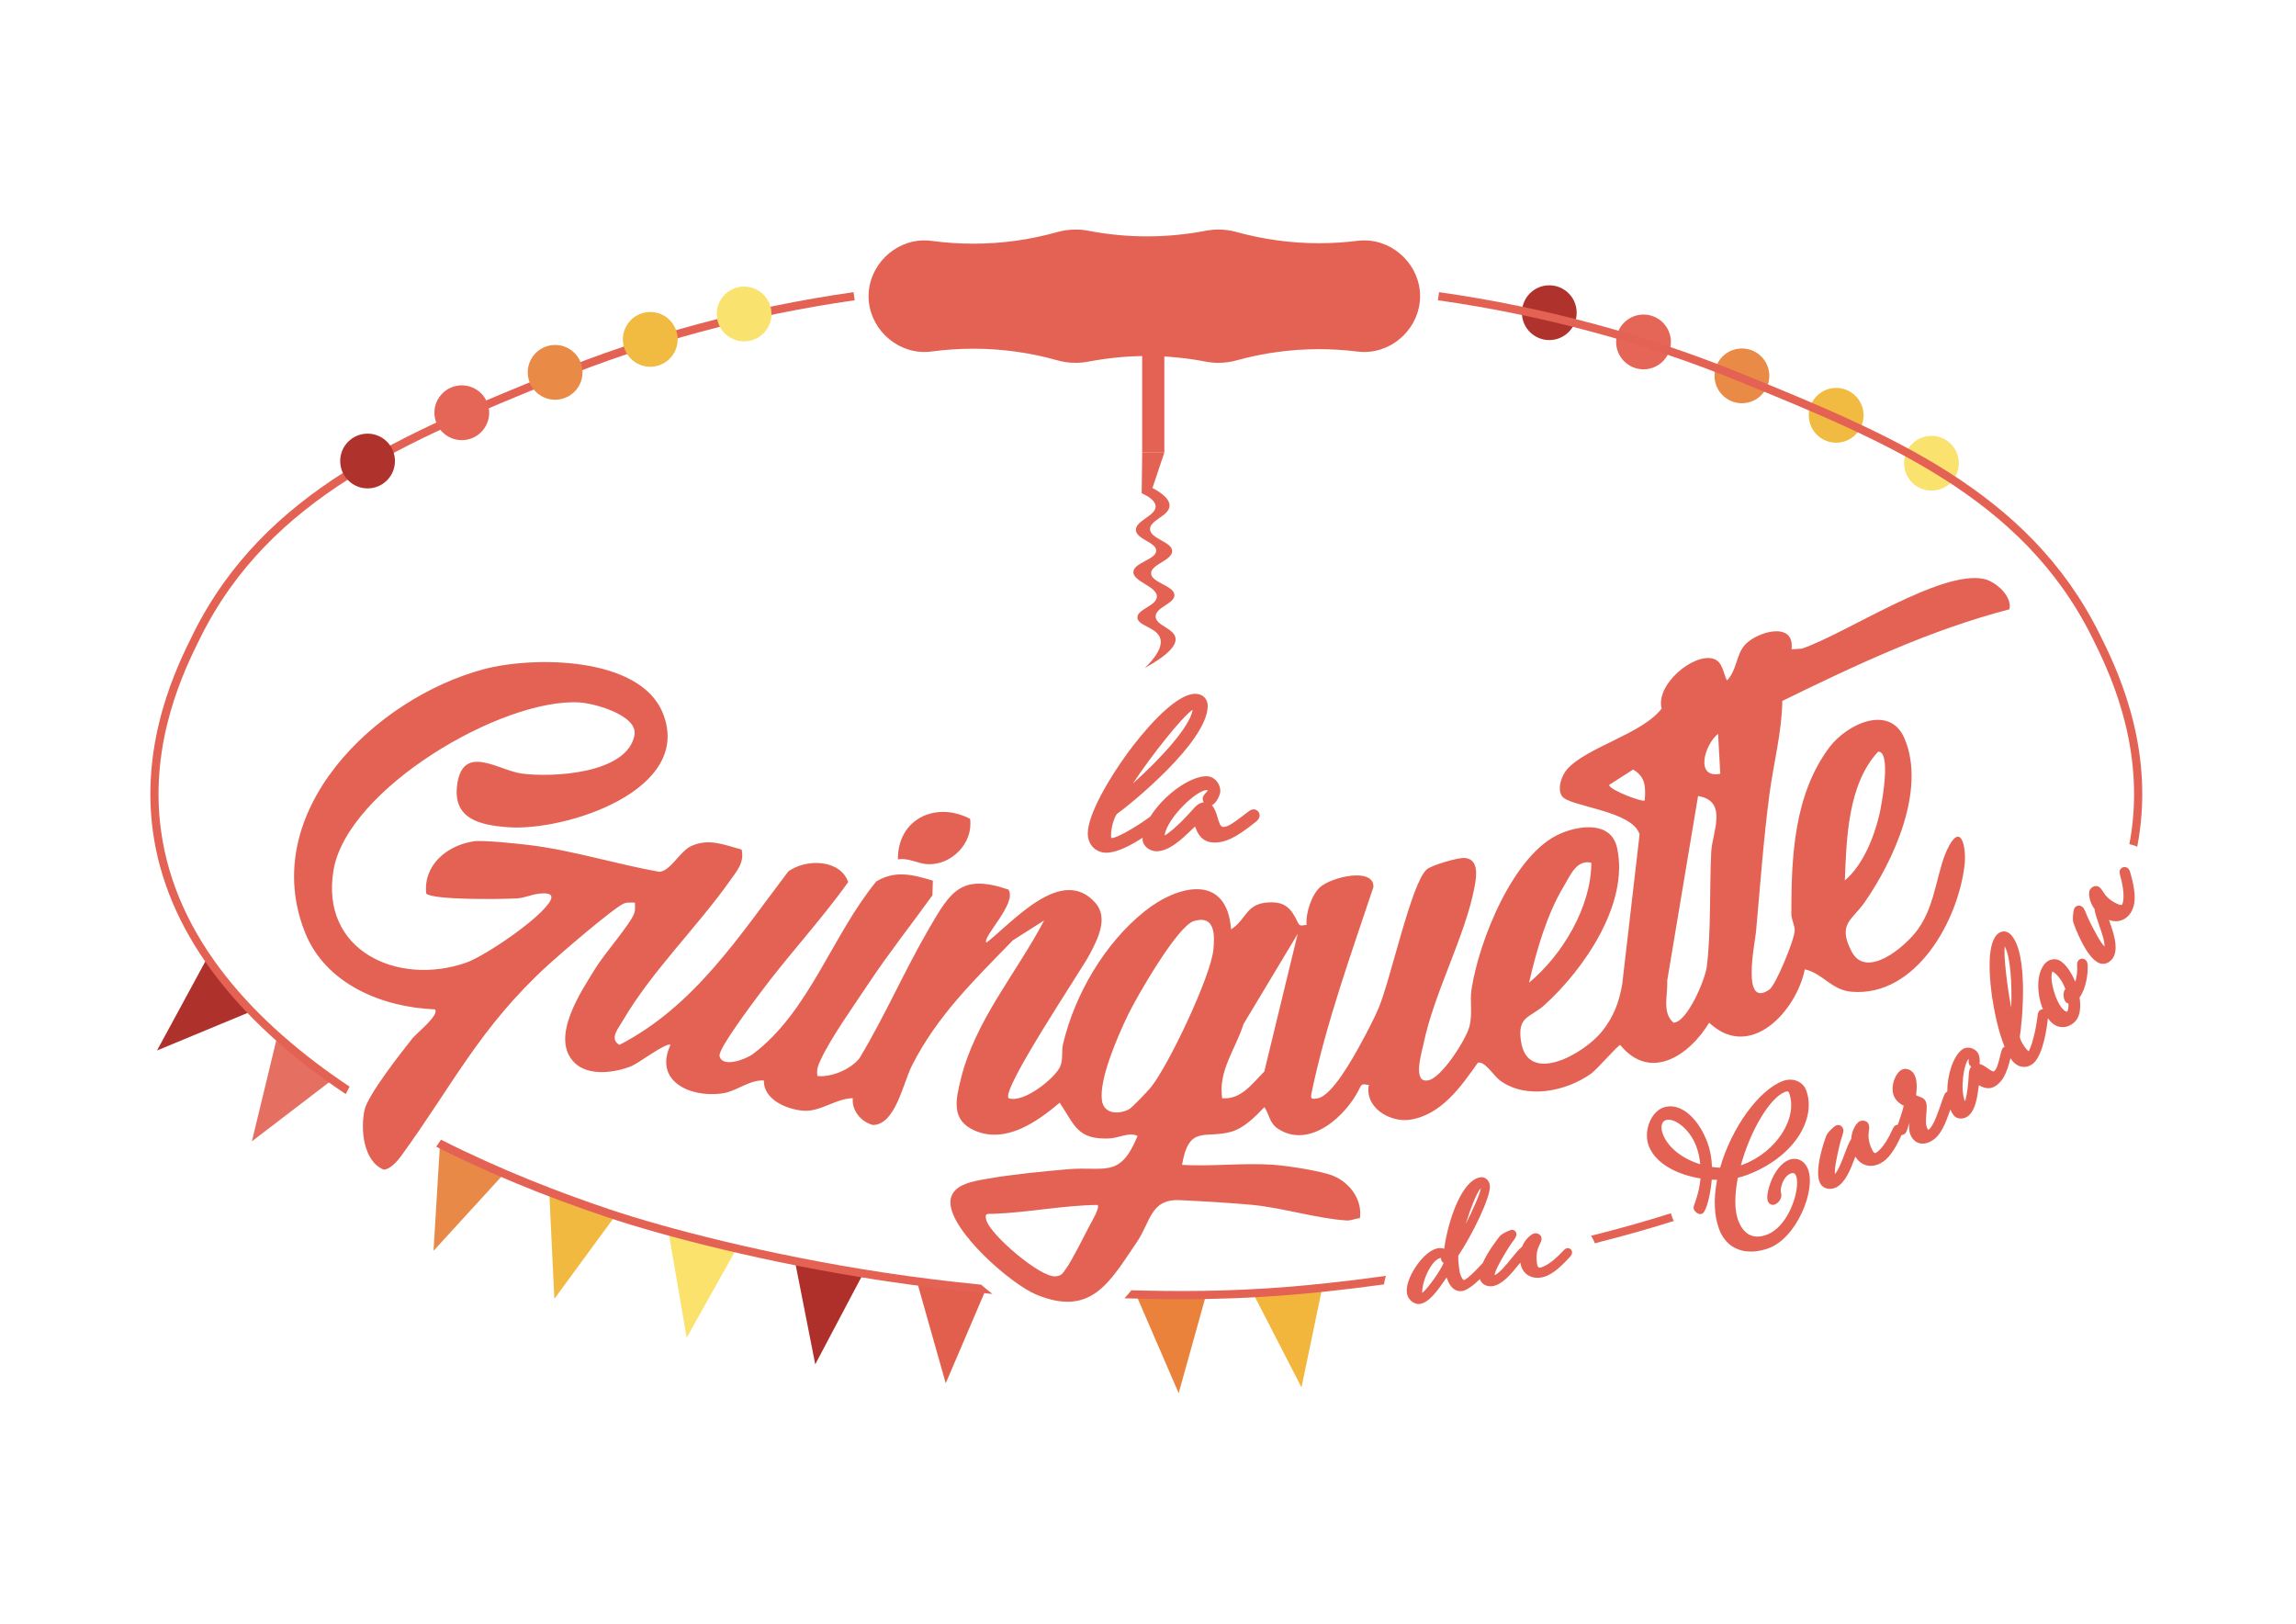
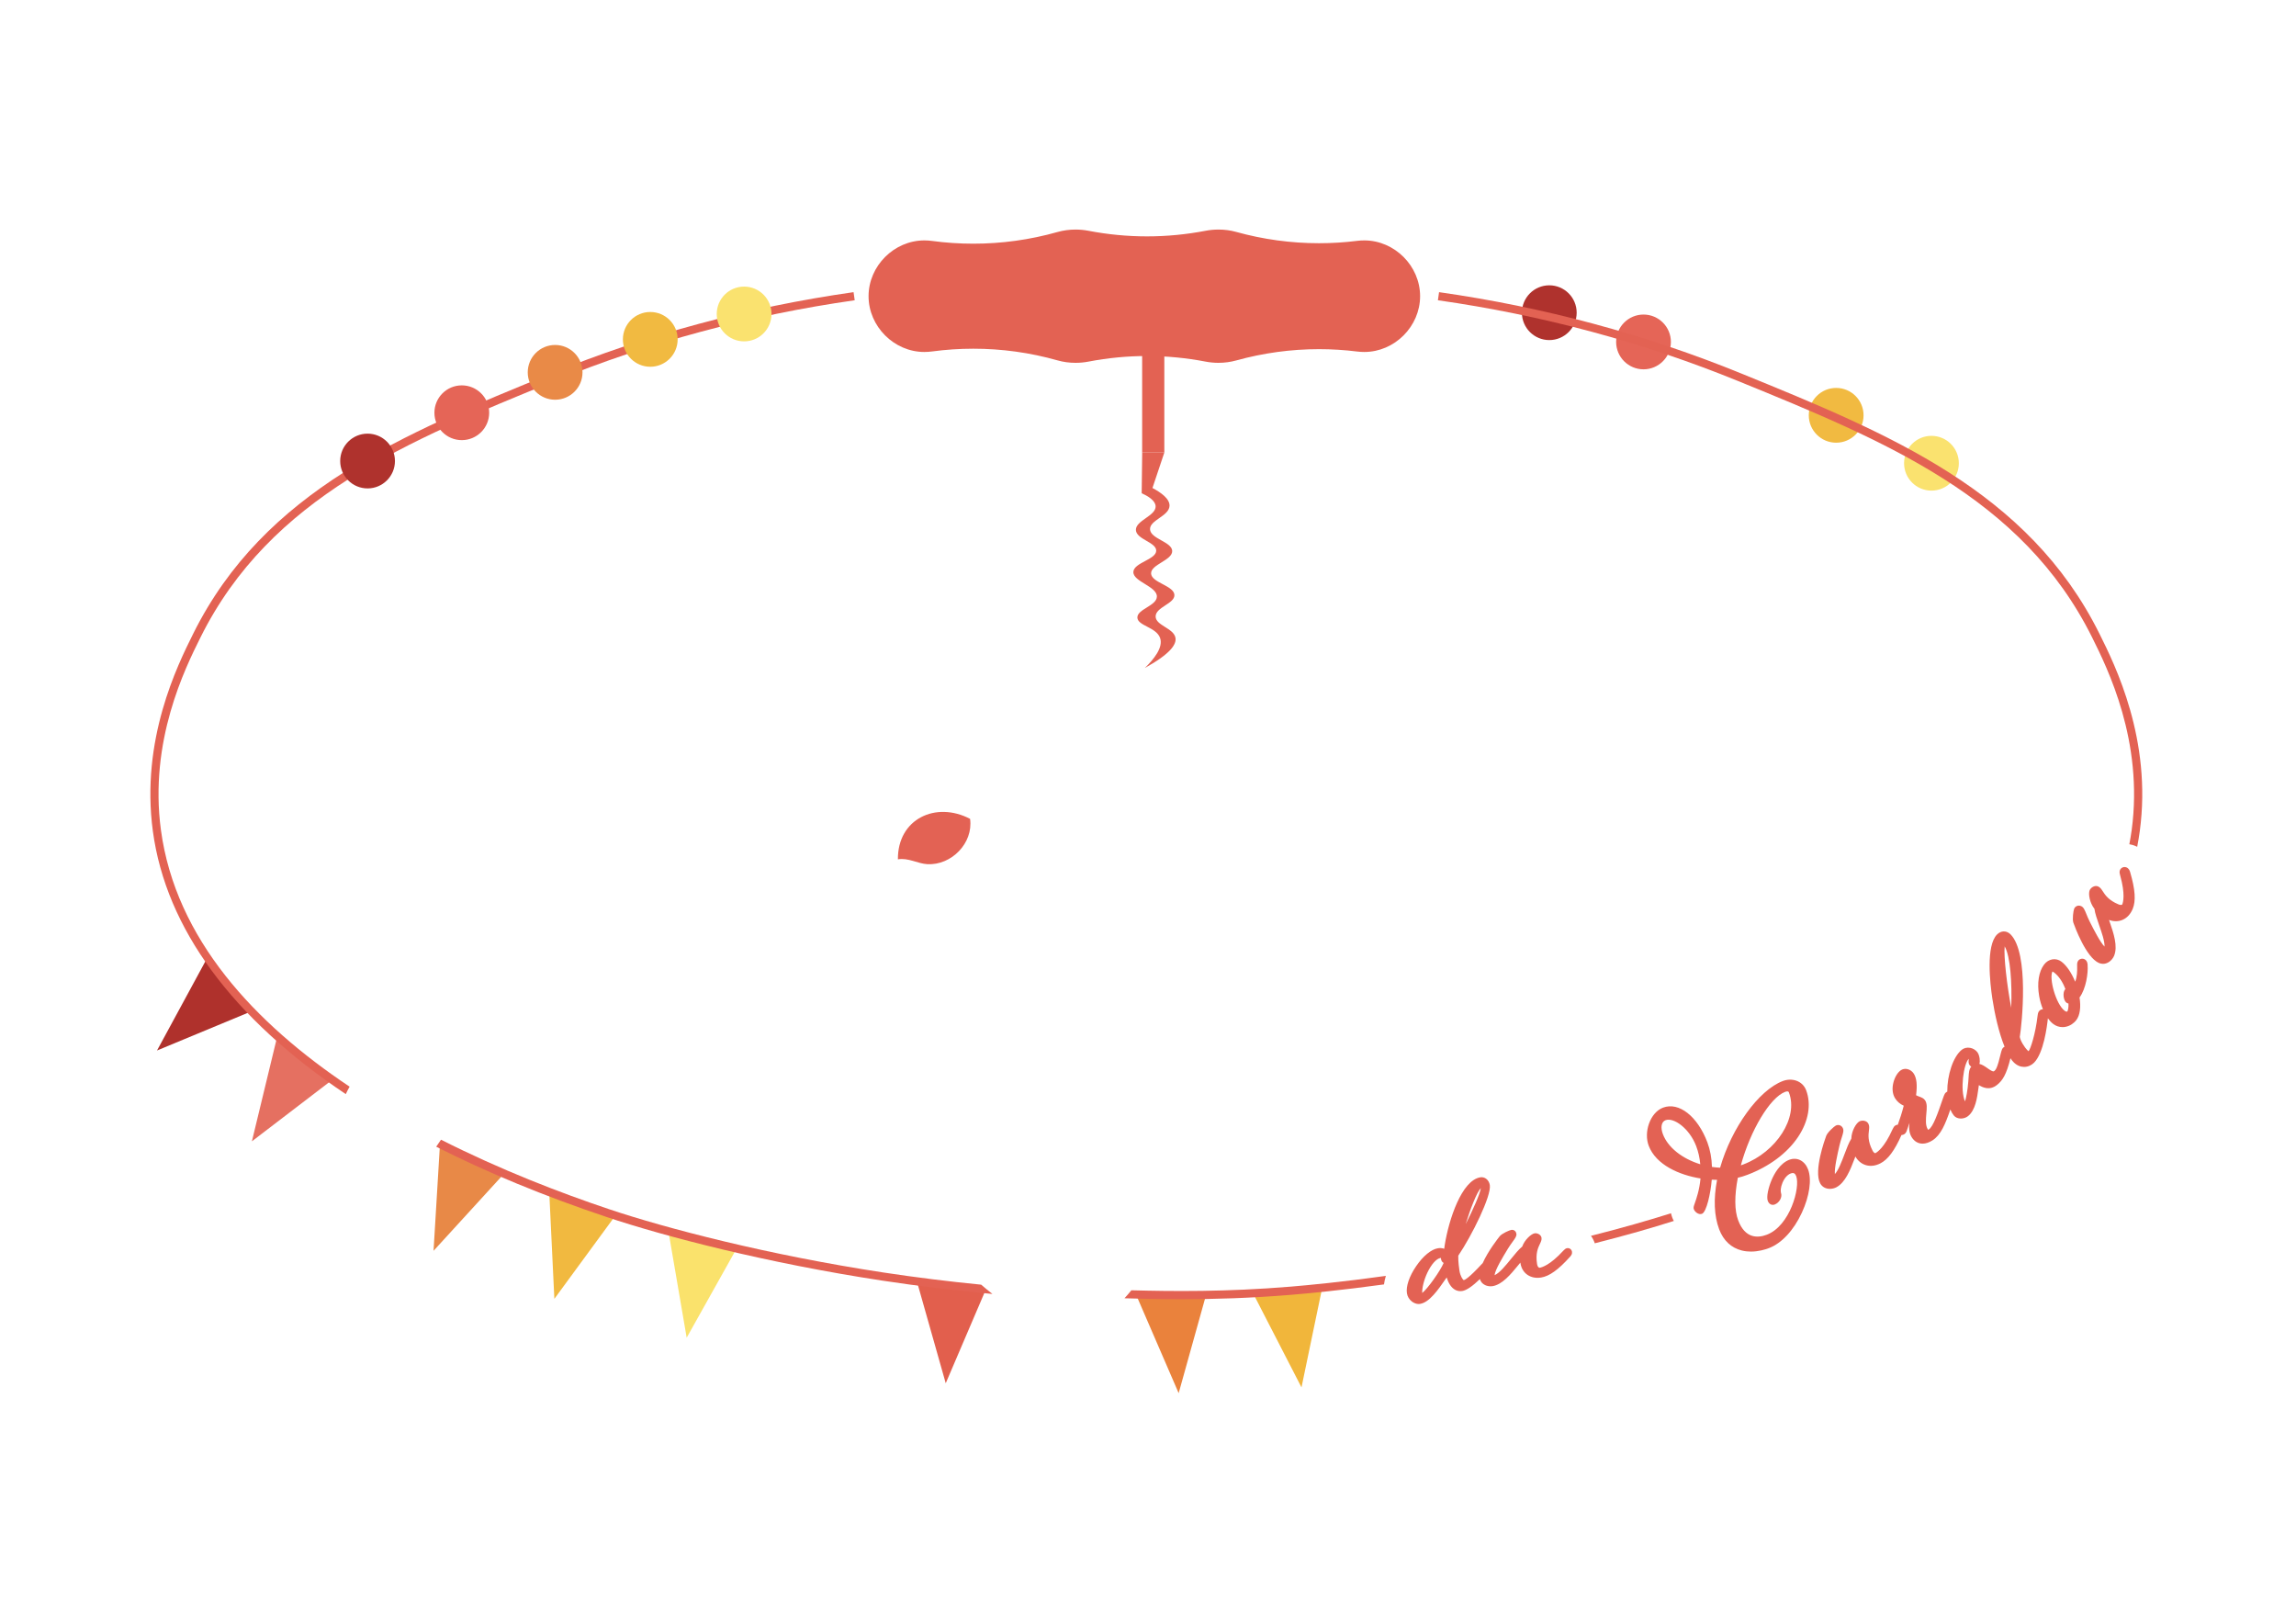
<svg xmlns="http://www.w3.org/2000/svg" id="Calque_1" data-name="Calque 1" viewBox="0 0 841.89 595.28">
  <defs>
    <style>
      .cls-1 {
        fill: #f1ba41;
      }

      .cls-2 {
        fill: #e36253;
      }

      .cls-3 {
        fill: #ea823c;
      }

      .cls-4 {
        fill: #f1b63b;
      }

      .cls-5 {
        fill: #af302b;
      }

      .cls-6 {
        fill: #e88947;
      }

      .cls-7 {
        fill: #fae26f;
      }

      .cls-8 {
        fill: #e56557;
      }

      .cls-9 {
        fill: #e57061;
      }

      .cls-10 {
        fill: #e25f4d;
      }

      .cls-11 {
        fill: #fae26c;
      }

      .cls-12 {
        fill: #af312c;
      }

      .cls-13 {
        fill: #e36254;
      }

      .cls-14 {
        fill: #af322d;
      }

      .cls-15 {
        fill: #f1b940;
      }

      .cls-16 {
        fill: #e98a47;
      }
    </style>
  </defs>
  <g>
-     <path class="cls-13" d="M736.8,223.38c-29.08,7.55-56.42,20.47-83.26,33.59-.17,11.43-3.22,22.82-4.72,34.14-2.21,16.78-3.41,33.73-4.93,50.48-.38,4.13-5.51,28.36,4.91,21.2,2.31-1.59,9.17-18.22,9.27-21.56.07-2.12-1.23-4.05-1.23-6.17,0-20.88.91-43.68,13.97-61.1,6.34-8.45,22.08-16.01,27.53-3.22,7.93,18.62-3.84,44.57-14.65,60.09-4.58,6.58-10.02,7.81-4.76,17.99,5.35,10.36,19.7-1.64,24.37-8.18,6.93-9.7,6.79-22.44,11.54-30.84,4.5-7.95,6.18,1.45,5.54,7.17-2.27,20.36-17.8,48.68-41.54,46.61-7.34-.64-10.3-6.66-17.06-8.21-3.09,15.33-20,33.76-35.07,19.57-7.24,12-21.58,21.69-32.62,8.15-.75,0-8.44,8.91-10.67,10.51-9.22,6.59-23.81,9.55-33.39,2.53-2.22-1.63-5.56-7.19-8.12-6.54-6.16,8.72-13.41,19.15-24.87,20.91-7.37,1.13-16.75-4.48-15.11-12.77-1.75-.05-2.41-.83-3.3,1.06-4.85,10.27-18.4,22.59-29.95,15.06-3.32-2.17-3.09-5.14-5.07-7.96-3.28,3.46-7.47,7.72-12.17,9.03-9.59,2.68-15.5-2.71-18.01,12.15,10.94.63,22.64-.82,33.48-.05,5.16.37,17.49,2.22,22.01,4.08,6.01,2.48,10.69,8.7,9.73,15.51-1.8.08-3.04.94-4.95.82-10.58-.65-23.75-4.74-34.94-5.75-8.11-.73-18.08-1.31-26.15-1.69-10.78-.51-10.66,7.89-15.73,15.35-10.03,14.77-16.74,27.55-36.79,19.32-9.5-3.9-31.48-23.31-31.59-33.75-.07-6.85,8.69-7.91,14.09-8.86,8.44-1.48,20.6-2.68,29.21-3.41,13.31-1.12,18.88,3.56,25.32-12.18-3.05-1.57-6.83.79-10.55.92-11.54.4-12.45-4.8-17.99-13.12-8.34,7.05-19.95,15.26-31.36,10.14-8.53-3.83-6.75-11.25-4.93-18.71,5.26-21.54,20.5-39.01,30.58-58.25l-11.46,7.28c-14.19,14.58-27.85,27.76-37.08,46.06-3.23,6.41-6.01,21.64-14.29,21.65-4.32-1.17-7.77-5.28-7.33-9.82-6.11.04-12.03,5.15-18.31,4.58s-14.42-4.18-14.32-11.08c-5.51-.26-9.93,4.07-15.54,4.79-11.78,1.52-24.83-4.71-18.68-17.83-1.25-1.18-11.79,6.75-14.25,7.75-6.14,2.5-15.79,3.82-20.89-1.16-9.29-9.09,2.4-26.2,7.71-34.82,3.13-5.09,12.81-16.17,14.16-20.08.42-1.23.22-2.58.23-3.84-1.26,0-2.61-.19-3.84.23-3.44,1.18-23.8,18.77-27.96,22.58-25.15,22.99-34.97,43.98-53.88,70.01-1.34,1.85-4.08,5.02-6.46,5.05-7.46-3.06-8.52-14.75-7.03-21.78,1.17-5.52,13.45-21.13,17.63-26.39,1.43-1.8,10.16-8.69,8.16-10.58-19.38-.77-40.08-9.31-47.6-28.21-17.51-44.03,25.61-85.83,65.52-96.48,18.12-4.84,57.14-4.76,65.63,15.96,11.61,28.35-35.68,43.51-56.68,41.96-10.34-.76-20.32-3.03-18.69-15.46,2.04-15.51,15.24-5.33,23.71-4.21,11.09,1.47,38.62.18,41.32-14.09,1.36-7.19-14.49-11.65-20.18-11.99-28.45-1.67-85.18,31.72-90.18,61.53-4.95,29.52,23.6,42.58,48.6,33.89,7-2.43,27.81-16.57,30.96-22.84,1.54-3.05-2.6-2.64-4.11-2.48-2.84.29-5.3,1.55-8.06,1.73-5.29.33-30.95.68-33.4-1.76-1.08-10.48,7.62-17.65,17.41-19.16,3.31-.51,16.62.91,20.73,1.42,15.92,1.98,31.59,6.99,47.38,9.77,4.14-.33,7.46-7.58,11.79-9.51,6.45-2.87,12-.34,18.34,1.34,1.07,4.68-1.6,7.66-4.12,11.23-12.18,17.28-28.77,33.23-39.57,51.72-1.58,2.7-4.9,6.53-1.1,8.66,27.5-14.19,43.79-39.77,61.92-63.59,6.53-4.74,19.02-4.49,21.95,3.91-10.1,14.18-22.15,26.99-32.49,40.96-2.56,3.45-15.23,20.24-14.68,22.8.98,4.51,9.69,1.21,12.29-.75,20.65-15.59,28.89-43.34,45.17-63.22,6.95-4.25,13.41-2.53,20.76-.31l-.17,5.39c-7.7,10.69-16,21.18-23.29,32.14-5.18,7.8-13.89,20.02-17.61,28.03-.96,2.07-1.68,3.67-1.27,6.06,5.16.55,12.28-2.46,15.45-6.56,9.26-15.32,16.64-32.4,25.61-47.74,7.77-13.3,11.62-19.97,28.99-14.05,3.31,5.04-9.81,17.5-8.07,19.47,9.75-7.59,27.58-28.53,39.92-14.64,4.93,5.55.89,13.34-2.11,19.02s-32.68,49.79-29.66,52.65c5.5,1.89,16.72-7.18,18.78-11.38,1.33-2.72.5-5.77,1.18-8.6,4.35-18.14,15.15-36.7,29.78-48.46,12.26-9.85,30.28-14.16,31.81,6.52,5.82-3.68,5.32-9.48,13.84-9.88,5.92-.28,8.17,2.12,10.57,7.21.89,1.89,1.56,1.11,3.3,1.05-.45-4.15,1.83-11.07,4.92-13.83,4.26-3.8,19.74-7.39,19.58-.09-8.28,24.88-17.25,49.55-22.64,75.26-.5,2.39-.32,2.7,2.23,2.22,5.36-1.01,13.06-15.08,15.79-20.08,2.17-3.97,4.79-8.92,6.53-13.03,4.36-10.32,12.03-45.99,17.64-50.81,1.86-1.59,11.49-4.36,13.84-4.19,5.28.37,4.45,6.44,3.73,10.36-3.27,17.95-14.81,38.76-18.77,57.82-.72,3.44-4.2,14.7,1.89,13.32,4.82-1.09,13.47-14.56,14.86-19.4s.15-9.19.85-13.82c2.65-17.65,15.3-49.68,32.49-57.16,7.36-3.21,18.78-4.59,20.91,5.22,4.44,20.46-12.16,44.45-26.59,57.54-5.34,4.84-10.12,3.93-8.63,13.48,2.5,16.1,23.09,4.47,29.72-3.82,4.19-5.25,6.17-10.51,7.35-17.1l6.39-55.11c-2.74-8.78-25.66-10.1-28.42-13.94-1.91-2.65-.18-7.59,1.78-9.84,7.08-8.13,27.71-13.03,34.73-22.34-2.28-8.8,11.6-20.26,18.78-18.29,3.73,1.02,3.7,5.31,5.16,7.99,3.58-3.44,3.34-9.43,6.56-13,4.43-4.93,18.44-8.91,17.12,1.6l3.81-.25c15.95-5.4,51.07-29.06,66.82-25.53,4.25.95,10.39,6.31,9.27,11.1ZM630.79,283.68l-.81-14.65c-5.02,3.98-8.55,16.51.81,14.65ZM676.46,322.8c6.61-5.62,10.68-15.77,12.63-24.03.83-3.5,4.57-23.37-.41-23.21-11.08,11.88-11.62,31.74-12.22,47.24ZM603.06,293.46c.46-4.88.31-8.69-4.24-11.34l-8.79,5.64c0,1.84,12.32,6.45,13.03,5.7ZM622.64,291.84l-11.32,67.73c.32,4.99-2.02,11.77,2.34,15.36,5.01-.16,11.55-15.75,12.16-20.43,1.65-12.76.97-29.15,1.66-42.34.36-6.88,6.3-18.55-4.84-20.32ZM583.49,316.28c-5.48-1.23-7.68,4.67-10.09,8.65-6.19,10.23-10.06,23.68-12.73,35.34,12.18-10.09,22.85-27.84,22.82-43.99ZM437.75,337.68c-6.02,1.8-20.99,27.85-24.19,34.5-3.64,7.57-10.63,23.42-9.5,31.31.7,4.88,6,5.19,9.85,3.24,1.18-.6,6.9-6.63,8.13-8.16,6.5-8.07,21.94-40.65,22.89-50.45.55-5.71.49-12.73-7.17-10.45ZM448.13,402.64c6.97.6,11.16-5.5,15.46-9.8l12.25-50.48-19.88,33.09c-2.89,9.22-9.31,17-7.83,27.2ZM402.46,441.75c-12.68.13-25.71,2.83-38.34,3.26-2.02.07-3.28-.42-2.42,2.42,1.66,5.47,19.71,20.9,25.25,20.5,2.47-.18,2.68-1.15,3.89-2.76,2.08-2.74,6.66-11.98,8.66-15.79.79-1.51,3.92-6.71,2.96-7.63Z" />
    <path class="cls-13" d="M355.71,300.22c1.21,8.89-6.84,17.07-15.67,16.6-3.55-.19-6.99-2.43-10.8-1.77-.13-14.84,13.93-21.42,26.48-14.84Z" />
  </g>
  <g>
    <path class="cls-2" d="M446.8,133.02c-1.6,0-3.18-.15-4.69-.44-7.11-1.37-14.32-2.06-21.52-2.06s-14.41.69-21.52,2.06c-1.51.29-3.09.44-4.69.44-2.29,0-4.51-.3-6.61-.9-10.07-2.85-20.46-4.28-30.88-4.28-5.05,0-10.11.34-15.13,1.01-.92.12-1.87.19-2.83.19-11.08,0-20.45-9.36-20.45-20.45s9.36-20.45,20.45-20.45c.96,0,1.91.06,2.83.19,5.03.68,10.08,1.01,15.13,1.01,10.42,0,20.8-1.43,30.87-4.28,2.1-.59,4.33-.9,6.61-.9,1.6,0,3.18.15,4.69.44,7.11,1.37,14.32,2.06,21.52,2.06s14.41-.69,21.52-2.06c1.51-.29,3.08-.44,4.69-.44,2.25,0,4.44.29,6.5.87,9.91,2.75,20.12,4.14,30.36,4.14,4.67,0,9.35-.29,14-.87.85-.11,1.73-.16,2.62-.16,11.08,0,20.45,9.36,20.45,20.45s-9.36,20.45-20.45,20.45c-.89,0-1.77-.05-2.62-.16-4.65-.58-9.33-.87-14-.87-10.24,0-20.45,1.39-30.36,4.14-2.07.57-4.25.87-6.5.87Z" />
    <rect class="cls-2" x="418.8" y="129.04" width="8.13" height="36.86" />
    <path class="cls-2" d="M426.94,165.89l-4.36,13.02c3,1.59,6.37,3.91,6.26,6.55-.16,3.77-7.27,5.18-7.15,8.57.13,3.56,8.05,4.57,8.13,7.98.07,3.42-7.85,4.89-7.74,8.23.11,3.41,8.45,4.46,8.55,7.91.1,3.18-6.89,4.43-6.89,7.85,0,3.34,6.66,4.27,7.28,7.85.41,2.35-1.8,5.82-11.23,11.04,3.25-3.16,6.75-7.45,5.62-10.91-1.33-4.07-8.25-4.51-8.36-7.55-.11-3.11,7.07-4.31,7.15-7.7.09-3.78-8.77-5.48-8.62-9.06.15-3.43,8.36-4.5,8.38-7.79.02-3.11-7.32-4.14-7.45-7.57-.13-3.49,7.35-5.18,7.23-8.7-.07-2.13-2.88-3.77-5.11-4.79l.19-14.94h8.13Z" />
  </g>
  <polyline class="cls-12" points="76.04 351.09 57.57 385.13 92.04 370.83 76.04 351.09" />
  <polyline class="cls-9" points="101.46 380.79 92.36 418.43 122 395.76 101.46 380.79" />
  <polyline class="cls-6" points="161.3 419.91 158.97 458.57 184.15 431.03 161.3 419.91" />
  <polyline class="cls-11" points="245.24 452.25 251.79 490.42 270.02 457.87 245.24 452.25" />
-   <polyline class="cls-5" points="291.45 462.19 298.93 500.19 316.37 467.2 291.45 462.19" />
  <polyline class="cls-10" points="336.22 469.85 346.78 507.12 361.46 472.81 336.22 469.85" />
  <polyline class="cls-3" points="416.81 475.2 432.19 510.75 442.22 474.81 416.81 475.2" />
  <polyline class="cls-4" points="459.5 474.2 477.23 508.64 484.83 472.1 459.5 474.2" />
  <polyline class="cls-15" points="201.42 437.5 203.27 476.18 225.33 446.09 201.42 437.5" />
  <g>
    <path class="cls-2" d="M128.19,398.39c-34.68-23.16-63.78-54.11-69.18-94.08-4.4-32.62,8.84-59.25,14.5-70.62,25.59-51.48,76.2-72.12,129.78-93.98,34.85-14.22,71.9-24.19,110.11-29.63l-.42-2.97c-38.45,5.48-75.74,15.51-110.82,29.82-54.12,22.08-105.24,42.93-131.33,95.42-5.78,11.62-19.31,38.83-14.78,72.36,4.83,35.79,29.27,68.66,70.74,96.41.37-.81.83-1.71,1.4-2.73Z" />
    <path class="cls-2" d="M359.77,470.98c-11.91-1.17-23.9-2.65-35.76-4.45-42.33-6.43-79.7-16.19-100.55-23.18-17.93-6.01-39.83-14.42-61.75-25.52-.58.85-1.16,1.71-1.76,2.57,18.59,9.43,39.49,18.07,62.56,25.8,20.97,7.03,58.53,16.84,101.05,23.3,13.38,2.03,26.94,3.67,40.35,4.89-1.37-1.07-2.76-2.21-4.14-3.41Z" />
  </g>
  <circle class="cls-7" cx="272.85" cy="115.11" r="10.04" />
  <circle class="cls-1" cx="238.44" cy="124.42" r="10.04" />
  <circle class="cls-16" cx="203.55" cy="136.51" r="10.04" />
  <circle class="cls-8" cx="169.33" cy="151.32" r="10.04" />
  <circle class="cls-14" cx="134.78" cy="169.02" r="10.04" />
  <circle class="cls-7" cx="708.22" cy="169.83" r="10.04" />
  <circle class="cls-1" cx="673.28" cy="152.26" r="10.04" />
-   <circle class="cls-16" cx="638.72" cy="137.79" r="10.04" />
  <circle class="cls-8" cx="602.64" cy="125.36" r="10.04" />
  <circle class="cls-14" cx="568.09" cy="114.64" r="10.04" />
  <path class="cls-2" d="M508.15,467.76c-15.91,2.22-28.35,3.4-34.85,3.94-23.71,1.96-43.26,1.74-58.45,1.34-.82,1.01-1.66,1.99-2.53,2.93,6.22.18,13.2.34,20.97.34,11.7,0,25.14-.37,40.26-1.62,6.38-.53,18.47-1.67,33.93-3.8.14-1.07.38-2.11.68-3.12Z" />
  <path class="cls-13" d="M576.4,458.86c-.06-.39-.29-.75-.62-.99s-.74-.34-1.13-.28c-.58.09-.91.43-1.26.78l-.27.27c-4.77,5.18-7.74,6-8.53,6.13-.08.01-.25.01-.44-.14-.26-.22-.46-.66-.55-1.24-.62-3.87.38-5.96,1.04-7.34.38-.8.72-1.5.59-2.28-.09-.57-.49-1.07-1.1-1.37-.46-.23-.97-.32-1.41-.25-1.25.2-3.67,2.34-4.56,4.86-1.29,1.05-2.67,2.75-4.12,4.54-1.89,2.33-4.2,5.18-6.02,5.95.22-2.02,2.95-6.51,4.8-9.56l.14-.23c.59-.97,1.21-1.81,1.7-2.49.97-1.33,1.5-2.06,1.36-2.91-.1-.61-.42-.96-.67-1.14-.34-.25-.76-.34-1.19-.27-.65.1-3.42,1.3-4.25,2.32-.58.73-4.29,5.43-6.25,9.88-.02.02-.04.04-.06.05l-.27.27c-4.85,5.27-6.31,5.85-6.58,5.9-.38-.1-1.29-1.5-1.59-3.38-.09-.57-.52-3.41-.45-5.59,4.99-7.36,12.2-21.95,11.57-25.88-.16-.98-.64-1.81-1.37-2.34-.62-.45-1.37-.63-2.11-.51-6.84,1.1-11.55,15.45-13.05,24.81-.08.43-.14.92-.19,1.39-.72-.26-1.49-.33-2.32-.19-2.45.39-5.43,2.85-7.97,6.57-2.53,3.7-3.79,7.42-3.38,9.95.19,1.18.82,2.24,1.79,2.99.78.6,1.67.93,2.51.93.17,0,.34-.01.5-.04,3.44-.55,6.58-5.09,9.62-9.48.05-.07.1-.14.15-.21.28.91.66,1.82,1.16,2.61,1.14,1.81,2.75,2.64,4.56,2.35,1.55-.25,3.72-1.72,6.46-4.37.28.96.94,1.75,1.92,2.21.61.29,1.34.44,2.03.44.23,0,.46-.02.68-.05,3.58-.57,6.74-4.42,9.28-7.51.32-.39.63-.77.93-1.13.01.09.02.18.04.26.59,3.69,3.71,5.84,7.57,5.21,3.04-.49,6.32-2.84,10.63-7.64.42-.48.82-1.02.69-1.85ZM537.42,448.79c1.66-5.37,4.06-11.69,5.58-13.23-.31,2.23-3.03,8.21-5.58,13.23ZM521.49,474.03c-.08-1.91.66-4.87,1.91-7.49,1.46-3.06,3.3-5.11,4.8-5.35.05,0,.1-.01.13-.02.02.06.03.13.05.23.03.3.12.99.69,1.43.09.07.19.13.29.17-1.19,2.88-5.91,9.53-7.88,11.03Z" />
-   <path class="cls-13" d="M459.7,296.72c-.83,0-1.36.39-1.93.81l-.43.31c-6.76,5.32-7.71,5.32-8.92,5.32-.88,0-1.38-1.47-2-3.55-.43-1.46-.96-3.25-2.06-4.38,1.76-.83,3.1-3.9,3.1-5.17,0-2.98-2.32-5.49-5.06-5.49-6.21,0-15.87,7.15-20.61,14.8-6.55,4.83-12.71,7.86-13.99,7.87-.19,0-.27-.04-.28-.04-.04-.04-.14-.28-.14-.81,0-2.77.99-6.4,2.15-7.97,4.76-3.36,33.31-26.46,33.31-39.64,0-2.6-1.86-4.42-4.52-4.42-8.12,0-20.67,16.06-24.32,20.98-7.53,10.15-15.13,23.42-15.13,30.18,0,4.66,3.41,7.1,6.78,7.1,3.87,0,9.02-2.7,13.34-5.5-.01.18-.03.37-.03.55,0,2.53,2.67,4.42,5.06,4.42,4.66,0,9.21-4.36,12.54-7.54.54-.51,1.15-1.1,1.65-1.54,0,.03.02.05.03.08.75,2.02,2.14,5.79,7.06,5.79,3.66,0,7.32-1.24,15.19-7.6.7-.58,1.37-1.24,1.37-2.4s-.99-2.16-2.16-2.16ZM427,306.33c.91-6.37,11.7-16.68,15.51-16.68.14,0,.24.03.3.05-.05.34-.27.6-.71,1.05-.46.47-1.1,1.11-1.1,2.11,0,.46.14.91.37,1.3-1.82.15-2.89,1.35-4.6,3.26-.41.46-.88.98-1.43,1.57-3.91,4.19-6.9,6.57-8.34,7.34ZM415.39,287.27c6.82-10.32,18.16-24.59,21.9-27.05-.81,6.17-12.11,18.29-21.9,27.05Z" />
  <g>
    <path class="cls-13" d="M656.12,425.18c-3.51,1.33-5.61,5.27-6.55,7.51-1.07,2.55-1.95,6.01-1.36,7.59.52,1.36,1.67,1.64,2.52,1.32,1.77-.67,2.89-2.76,2.31-4.31-.19-.51-.15-2,.56-3.68.71-1.71,1.81-2.94,3-3.39.51-.19.92-.21,1.23-.07.4.19.65.67.79,1.04,1.57,4.15-2.29,18.27-10.79,21.48-3.39,1.28-7.96,1.4-10.48-5.28-1.36-3.6-1.4-8.98-.13-15.61,1.07-.23,2.2-.58,3.48-1.06,8.05-3.04,14.67-7.99,18.64-13.94,3.81-5.71,4.88-11.93,2.93-17.08-.64-1.69-1.93-2.93-3.66-3.52-1.54-.52-3.28-.47-4.89.14-8.86,3.35-18.81,17.17-23,31.78-.97-.04-1.97-.13-2.99-.29-.08-3.2-.66-6.29-1.68-9.01-3.61-9.56-10.44-14.92-16.25-12.72-2.26.85-4.14,3-5.16,5.88-.97,2.74-1,5.68-.11,8.06,2.67,7.08,11.32,10.79,19,12.02-.36,4.14-1.51,7.44-2.1,9.11-.41,1.17-.56,1.6-.33,2.2.36.96,1.73,2.11,2.98,1.65,1.65-.63,3.17-7.47,3.58-12.5.65.03,1.3.05,1.95.05-1.35,6.97-1.09,13.21.77,18.14,1.56,4.13,4.44,6.81,8.32,7.77,1.13.28,2.25.39,3.32.39,2.74,0,5.16-.72,6.58-1.26,4.69-1.77,9.1-6.51,12.11-13.02,2.8-6.06,3.67-12.14,2.26-15.86-1.19-3.15-4.01-4.59-6.85-3.52ZM638.33,427.21c3.51-12.8,10.67-24.82,16.24-26.92.3-.11.58-.17.8-.17.1,0,.19.01.26.04.07.02.23.07.35.42,3.46,9.16-4.55,21.71-16.79,26.34-.29.11-.58.21-.86.3ZM610.71,410.69c3-1.14,8.79,3.02,11.24,9.49.79,2.09,1.28,4.25,1.5,6.66-6.71-2.08-11.88-6.2-13.71-11.05-.94-2.48-.54-4.53.97-5.1Z" />
    <path class="cls-13" d="M765.49,353.86c-.03-.68-.13-1.46-.89-2.03-.78-.59-1.94-.43-2.54.35h0c-.41.54-.42,1.09-.42,1.61v.41c.05,1.93-.02,3.92-.72,5.71-1.33-3.26-3.12-5.9-5.01-7.34-2.03-1.54-4.78-1.08-6.39,1.05-1.96,2.59-2.62,6.79-1.81,11.53.3,1.75.78,3.39,1.39,4.85-.48,0-.94.2-1.26.52-.48.48-.57,1.02-.65,1.54l-.06.4c-.77,6.59-2.57,12.11-3.29,12.91,0,0-.01.01-.02.02-.06-.04-.16-.11-.29-.24-1.38-1.37-2.7-3.65-2.92-5.01.75-4.44,3.54-30.69-3.41-37.61-1.44-1.43-3.47-1.4-4.93.07-4.12,4.14-2.58,17.79-1.73,23.46.86,5.69,2.41,12.61,4.49,17.68-.13.06-.25.13-.36.22-.53.42-.67.95-.81,1.45l-.11.39c-1.42,6-1.93,6.4-2.58,6.92-.4.32-1.53-.48-2.45-1.13-.84-.59-1.86-1.31-2.93-1.55.17-.5.2-1.13.1-1.91-.06-.48-.27-1.67-.84-2.39-.64-.81-1.6-1.39-2.63-1.58-1.12-.21-2.24.04-3.07.7-3.2,2.54-5.37,9.3-5.33,15.36-.1.04-.19.08-.28.14h0c-.57.37-.77.88-.96,1.37l-.47,1.31c-1.77,5.14-3.44,10-5.06,11.04-.14.09-.24.12-.23.14-.02-.02-.07-.06-.13-.17-.94-1.46-.72-3.78-.54-5.83.18-1.92.33-3.58-.43-4.77-.52-.81-1.33-1.11-2.12-1.4-.4-.15-.8-.29-1.21-.52.48-3.79.21-6.26-.85-7.92-1.06-1.64-3.19-2.24-4.66-1.29-1.19.76-2.25,2.46-2.78,4.44-.6,2.27-.38,4.39.63,5.96.75,1.17,1.8,2.06,3.13,2.65-.62,2.49-1.46,5.01-2.17,6.97-.26.01-.52.07-.75.19-.6.31-.84.8-1.07,1.27l-.18.36c-2.92,6.49-5.47,8.2-6.18,8.58-.05.03-.14.05-.27,0-.13-.05-.46-.24-.81-.91-1.81-3.48-1.53-5.78-1.34-7.3.12-.95.22-1.76-.19-2.55-.65-1.25-2.35-1.34-3.28-.86-1.22.63-2.91,3.49-2.98,6.33-.91,1.45-1.69,3.53-2.51,5.71-.99,2.63-2.18,5.81-3.52,7.28-.2-2.24.92-7.14,1.63-10.24l.06-.27c.26-1.12.58-2.13.84-2.94.51-1.61.82-2.58.37-3.45-.26-.5-.67-.86-1.16-1.01-.47-.15-.98-.1-1.43.14-.63.33-2.98,2.42-3.49,3.75-.48,1.29-4.63,12.78-2.23,17.37.6,1.15,1.67,1.87,3.02,2.03.18.02.37.03.56.03.81,0,1.65-.2,2.33-.55,3.37-1.76,5.21-6.55,6.68-10.41.12-.3.23-.6.34-.89.9,1.59,2.27,2.71,3.88,3.17,1.69.49,3.54.25,5.34-.69,2.75-1.43,5.13-4.64,7.69-10.36.34,0,.69-.1,1.01-.3.58-.37.8-.92.98-1.45.33-.91.65-1.82.94-2.7-.26,1.85-.16,3.75.85,5.32.97,1.52,2.37,2.29,3.95,2.29,1.14,0,2.37-.4,3.63-1.2,3.04-1.95,4.7-5.9,6.55-11.33.34.82.75,1.56,1.25,2.19.63.79,1.6,1.14,2.6,1.14.95,0,1.91-.32,2.62-.88,2.73-2.16,3.35-6.75,3.81-10.11.06-.41.12-.86.18-1.26,1.37.82,3.9,2.11,6.65-.07,1.97-1.56,3.44-3.73,4.93-9.79.38.57.78,1.07,1.18,1.48,1.2,1.2,2.55,1.7,3.82,1.7,1.39,0,2.7-.6,3.65-1.55,3.49-3.5,4.75-13.12,5.07-16.27.61.83,1.27,1.55,1.98,2.08,1,.76,2.17,1.15,3.4,1.15.41,0,.83-.04,1.25-.14,1.48-.32,2.87-1.22,3.81-2.46,1.32-1.74,1.73-4.72,1.17-8.26,2.41-3.26,3.19-9.01,2.96-11.84ZM735.07,346.96c2.11,3.63,2.73,13.5,2.4,22.51-1.56-8.15-2.79-18.84-2.4-22.51ZM721.9,388.18c0,.12,0,.28-.03.5-.05.49-.13,1.23.38,1.88.16.2.35.36.57.49-.81.94-.88,2.14-.98,3.84-.03.45-.06.96-.1,1.54-.29,3.58-.8,6.09-1.21,7.36-1.88-4.15-.52-13.81,1.37-15.61ZM752.58,356.15c.12.06.31.16.57.35,1.73,1.31,3.19,3.45,4.18,6.11-.07.07-.13.14-.19.22-.85,1.13-.54,3.92.54,4.74.2.15.45.29.78.35.07,1.51-.18,2.57-.44,2.92-.02.02-.06.05-.18.05-.23,0-.52-.12-.77-.31-3.28-2.48-5.79-11.97-4.48-14.43Z" />
    <path class="cls-13" d="M781.08,319.74c-.2-.65-.49-1.38-1.36-1.74-.43-.18-.94-.18-1.38,0-.45.18-.81.54-.99.97-.26.62-.13,1.15,0,1.66l.09.39c1.91,6.85,1.06,9.8.75,10.54-.02.04-.07.12-.21.17-.13.04-.5.11-1.2-.18-3.62-1.51-4.88-3.46-5.71-4.75-.52-.8-.96-1.49-1.78-1.83-1.18-.49-2.62.37-3.07,1.45-.53,1.27,0,4.54,1.76,6.77.23,1.7.96,3.79,1.73,5.99.93,2.66,2.05,5.86,1.97,7.85-1.59-1.6-3.86-6.07-5.3-8.9l-.13-.26c-.52-1.03-.92-2.01-1.24-2.8-.63-1.56-1.02-2.5-1.93-2.88-.6-.25-1.11-.18-1.42-.07-.51.17-.91.55-1.12,1.06-.27.66-.74,3.77-.28,5.11.46,1.3,4.64,12.78,9.41,14.77.48.2.97.3,1.46.3.74,0,1.48-.23,2.16-.67.81-.53,1.52-1.37,1.89-2.25,1.46-3.51-.2-8.36-1.54-12.27-.1-.31-.21-.61-.31-.91,1.71.64,3.48.63,5.01-.05,1.61-.71,2.88-2.08,3.66-3.96,1.23-2.96.95-7.12-.92-13.5Z" />
  </g>
  <path class="cls-2" d="M767.14,233.69c5.65,11.37,18.89,38,14.5,70.62-.24,1.75-.53,3.48-.86,5.2.77.13,1.53.34,2.26.65.2.08.41.18.62.29.37-1.91.69-3.82.95-5.74,4.52-33.53-9-60.74-14.78-72.36-26.1-52.49-77.21-73.35-131.34-95.42-35.08-14.31-72.37-24.35-110.82-29.82l-.42,2.97c38.21,5.44,75.25,15.41,110.11,29.63,53.58,21.86,104.19,42.5,129.78,93.98Z" />
  <path class="cls-2" d="M584.77,455.81c11.21-2.84,21.03-5.66,28.98-8.19-.22-.41-.43-.84-.59-1.29-.2-.53-.33-1.04-.44-1.53-8.02,2.55-17.94,5.39-29.29,8.26,0,.02,0,.05-.02.07.58.82,1.04,1.72,1.36,2.68Z" />
</svg>